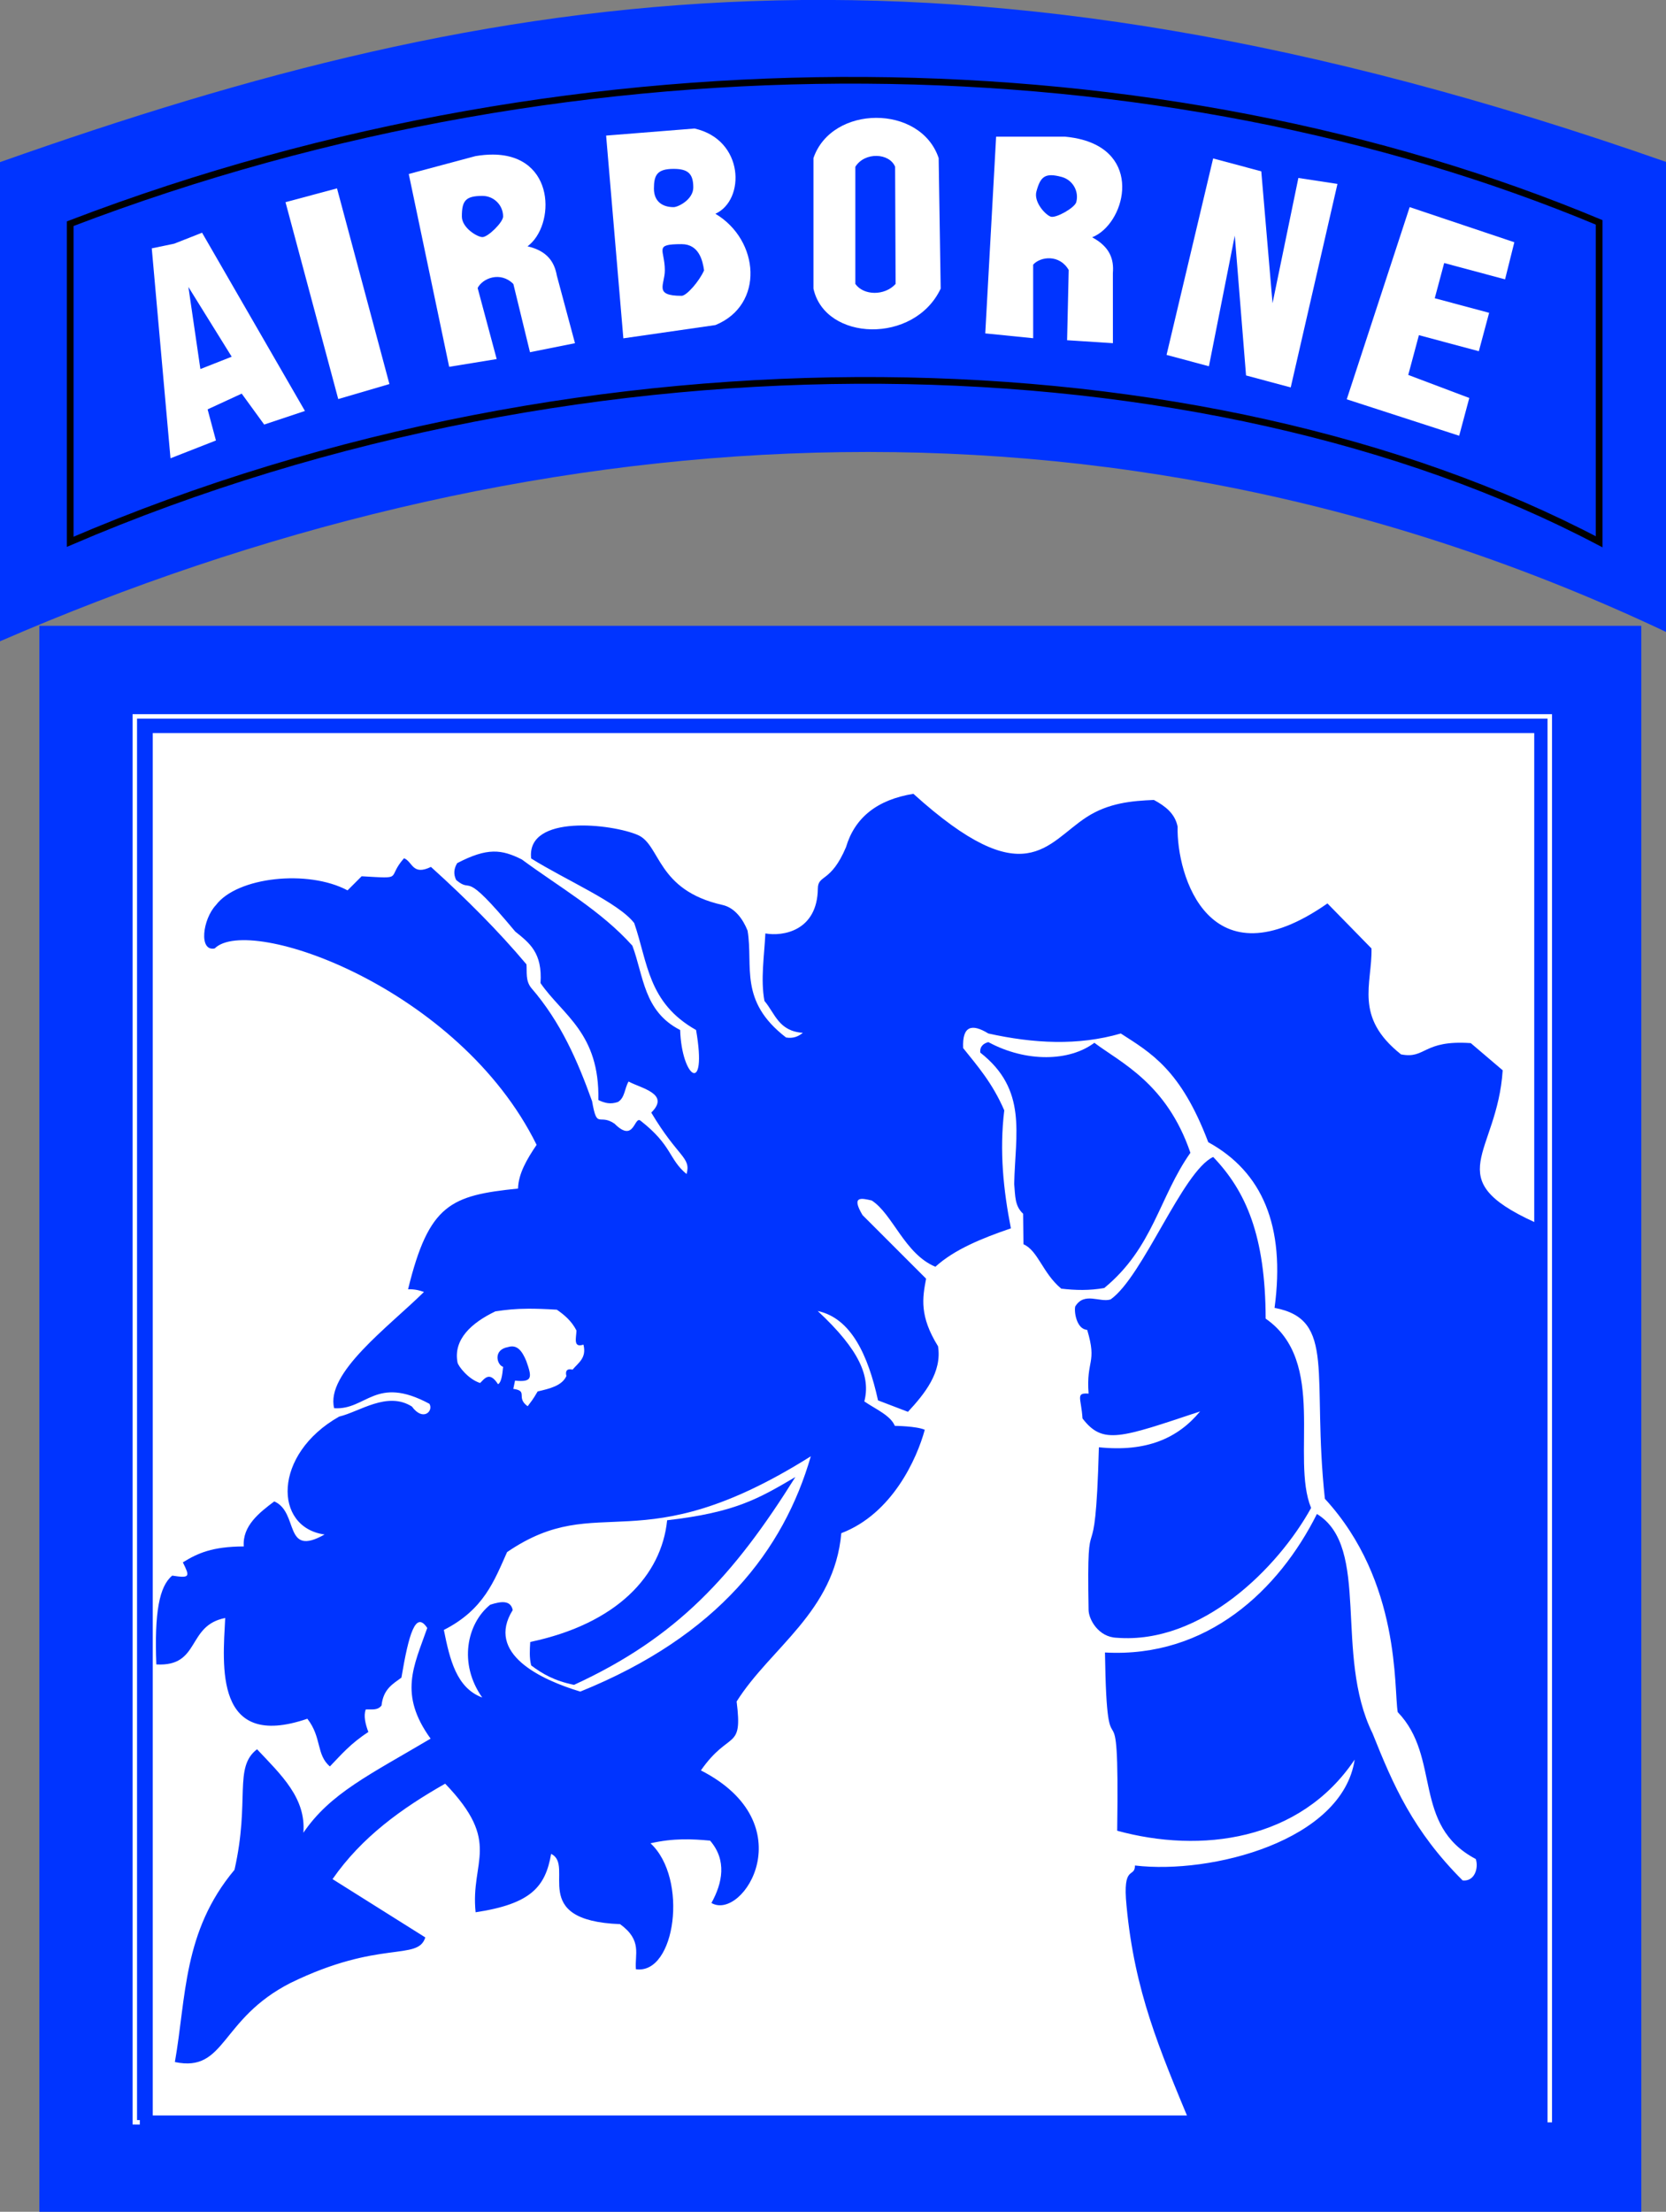
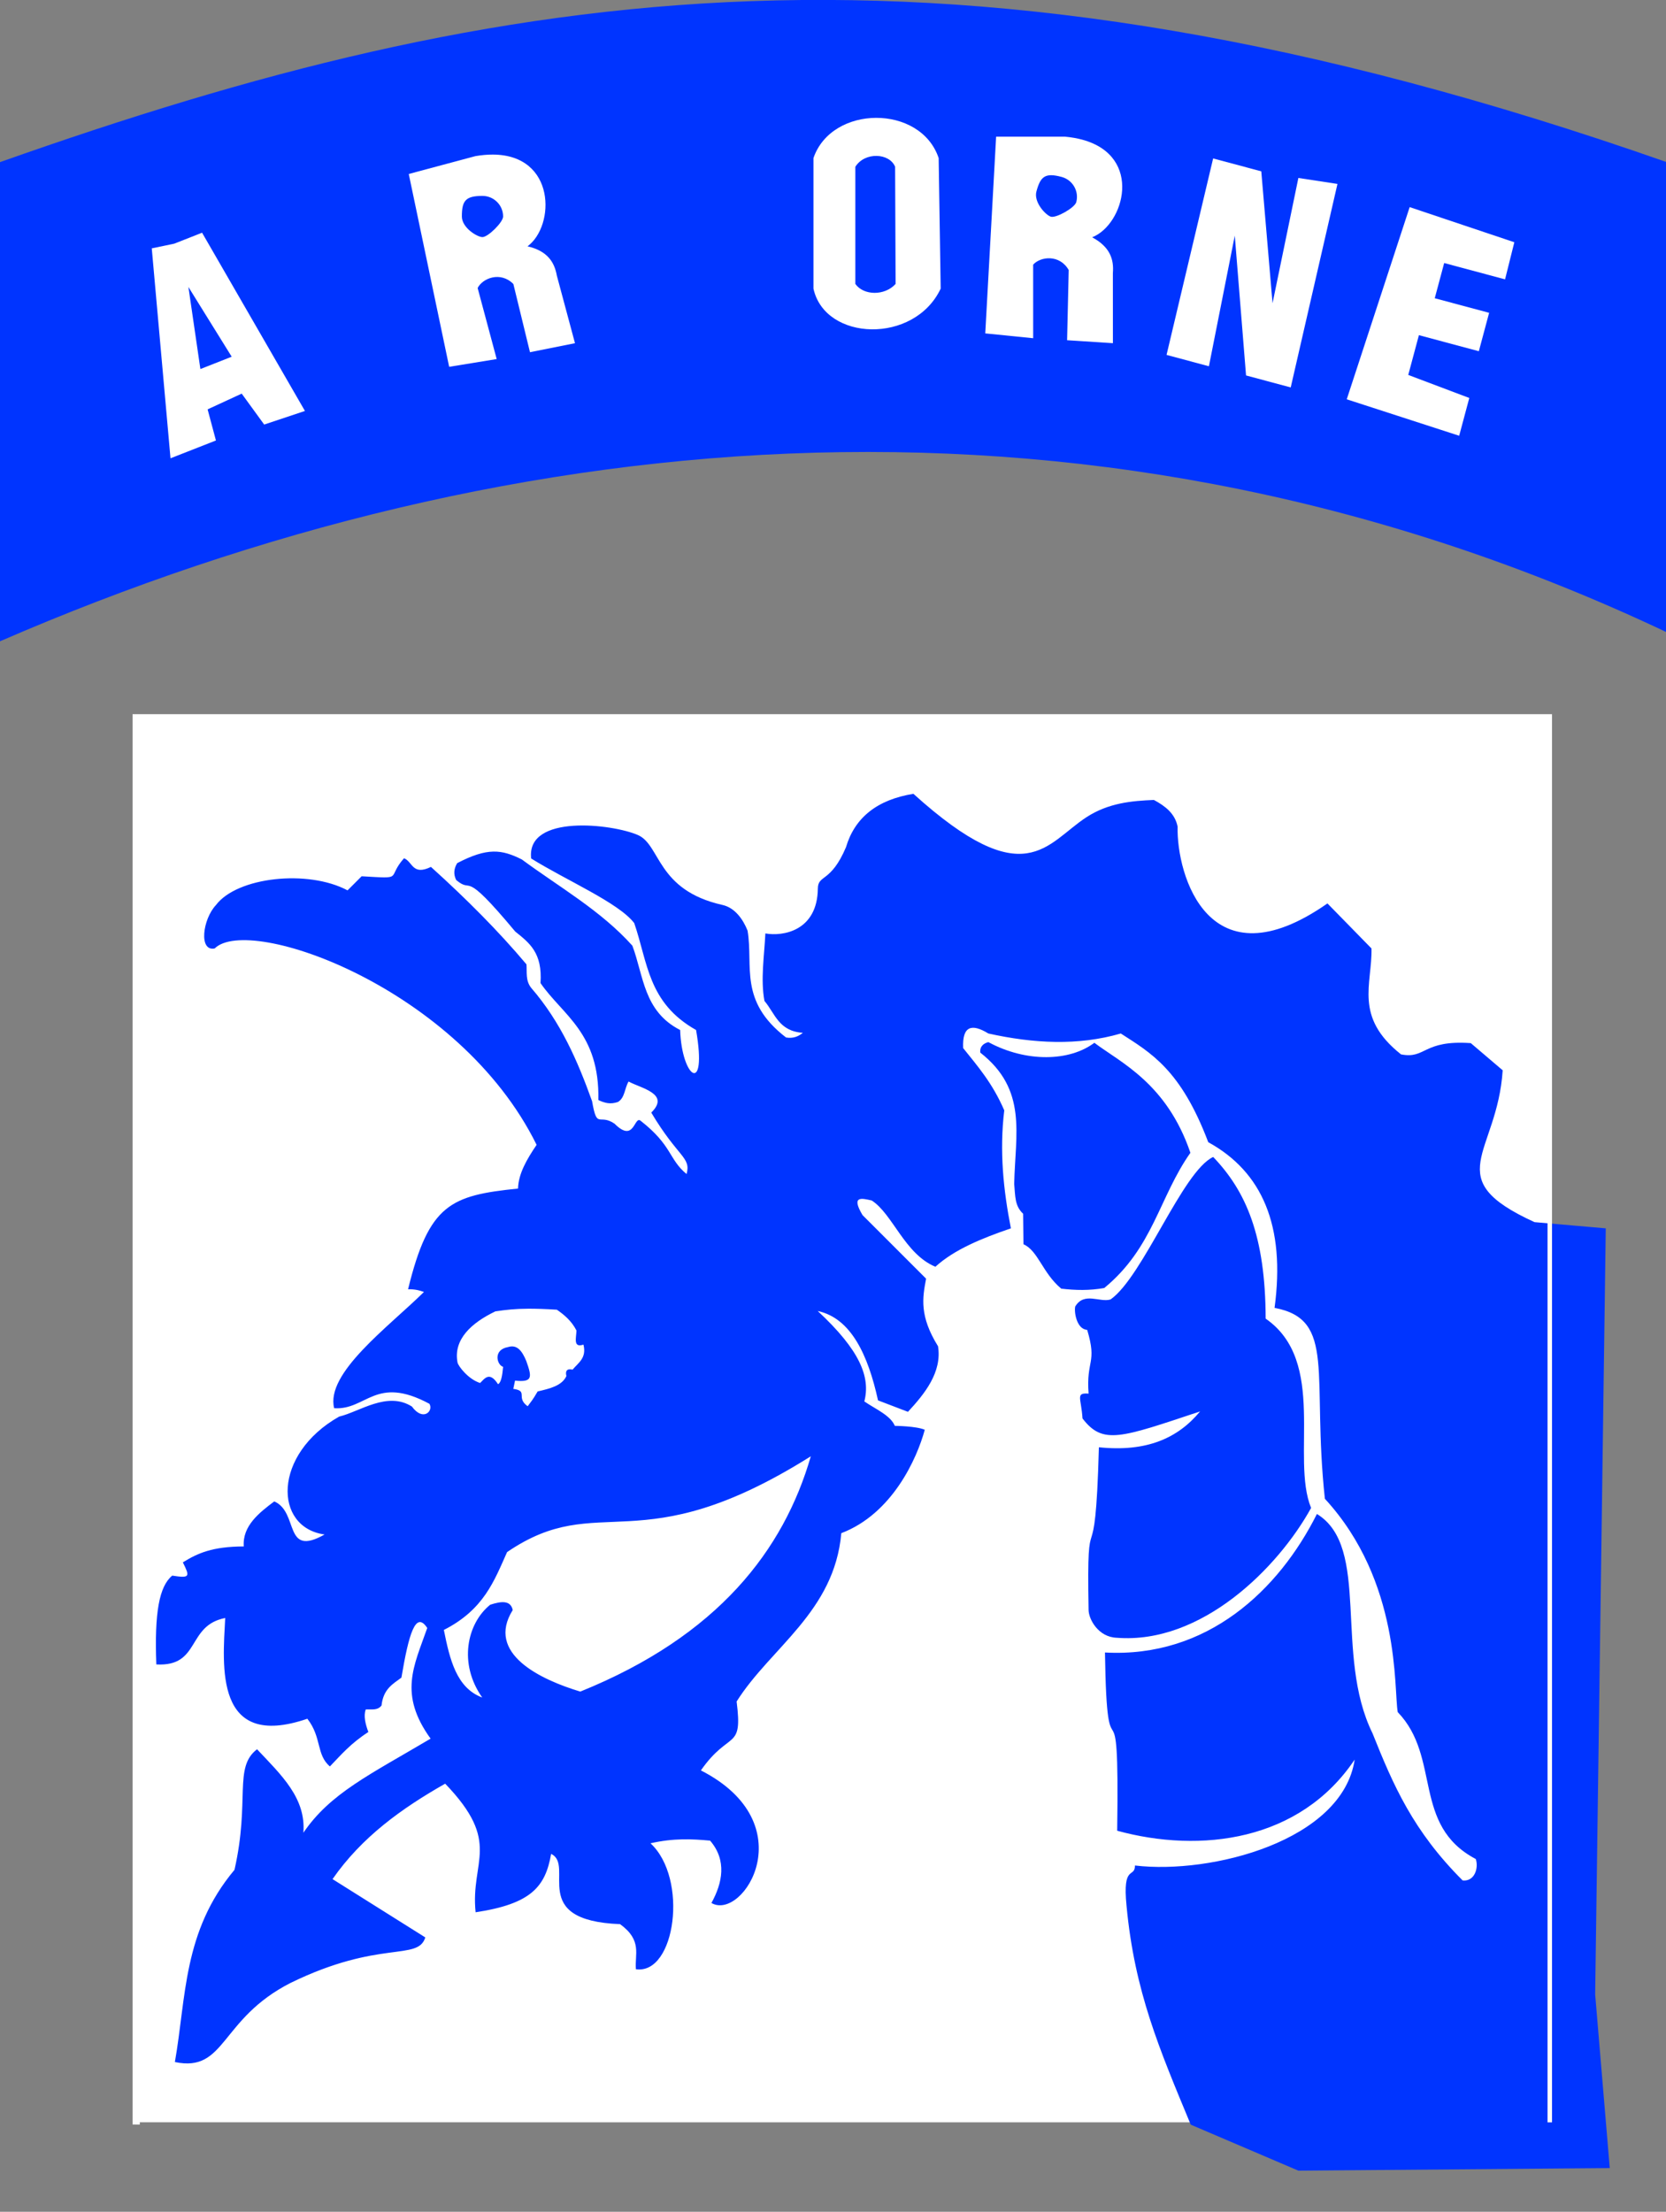
<svg xmlns="http://www.w3.org/2000/svg" xmlns:ns1="http://www.inkscape.org/namespaces/inkscape" xmlns:ns2="http://sodipodi.sourceforge.net/DTD/sodipodi-0.dtd" id="svg2" version="1.1" ns1:version="0.48.0 r9654" width="746" height="990" ns2:docname="18_ABC_SSI.svg" style="display:inline">
  <rect width="100%" height="100%" fill="#808080" stroke="none" />
  <defs id="defs6" />
  <ns2:namedview pagecolor="#ffffff" bordercolor="#666666" borderopacity="1" objecttolerance="10" gridtolerance="10" guidetolerance="10" ns1:pageopacity="0" ns1:pageshadow="2" ns1:window-width="1280" ns1:window-height="949" id="namedview4" showgrid="false" ns1:zoom="0.42140707" ns1:cx="516.79698" ns1:cy="157.31369" ns1:window-x="0" ns1:window-y="25" ns1:window-maximized="1" ns1:current-layer="layer2" />
  <g ns1:groupmode="layer" id="layer2" ns1:label="Insignia" style="display:inline">
    <path ns2:nodetypes="ccccc" ns1:connector-curvature="0" id="path3858" d="m 693.955,949.956 0,-629.291 -633.592,0 0,629.264 z" style="fill:#ffffff;stroke:none" />
    <path style="fill:#0034ff;fill-opacity:1;stroke:none" d="m 236.469,585.781 c 3.481,-0.015 7.606,0.107 12.875,0.438 3.379,2.34 6.575,5.017 8.781,9.312 -0.059,3.214 -1.646,7.929 3.125,6.312 1.537,6.036 -2.33,8.151 -4.875,11.219 -3.026,-0.738 -3.181,1.22 -2.75,2.844 -1.984,4.356 -7.414,5.641 -12.875,6.906 -1.19,1.849 -1.132,2.272 -4.469,6.625 -5.491,-3.923 0.487,-6.84 -6.438,-7.781 l 0.781,-3.688 c 7.997,0.833 7.595,-1.544 5.031,-8.781 -1.911,-4.628 -4.141,-7.46 -8.125,-6.25 -6.977,1.208 -4.96,8.125 -2.25,8.844 -0.343,3.792 -0.864,7.115 -2.281,7.781 -3.728,-5.766 -5.858,-2.725 -8,-0.531 -5.406,-1.689 -9.853,-7.674 -10.125,-9.156 -1.99,-10.37 6.305,-17.814 16.938,-22.906 4.791,-0.712 8.854,-1.163 14.656,-1.188 z m 126.594,66.062 c -12.12,41.839 -41.402,80.344 -103.219,105.312 -17.782,-5.34 -42.454,-17.008 -30.25,-36.5 -0.988,-4.521 -5.233,-3.939 -10.094,-2.375 -10.459,8.426 -14.279,26.422 -3.562,41.531 -11.557,-4.263 -14.543,-17.074 -17.188,-30.25 17.912,-9.08 22.551,-21.99 28.312,-34.844 41.618,-28.397 58.587,5.772 136,-42.875 z m 291.875,189.844 c -22.203,-22.194 -31.02,-42.498 -40.344,-65.844 -17.424,-35.373 -0.643,-83.36 -24.906,-98.188 -17.016,33.975 -49.055,64.527 -94.906,62 0.933,63.462 6.587,3.327 5.469,79.781 37.293,10.207 81.8,4.743 106.344,-31.844 -5.475,36.343 -64.203,51.479 -98.375,47.406 -0.046,5.907 -5.674,-0.805 -3.781,18.031 3.601,38.41 14.724,64.138 28.75,97.969 l 48.21,20.594 139.415,-1.157 -6.531,-77.719 4.75,-342.906 -31.906,-2.781 C 644.073,527.373 670.408,516.847 672.875,479.062 l -14.281,-12.156 c -21.547,-1.514 -20.052,7.249 -31.25,5.031 C 606.137,455.133 614.473,440.517 614.125,424.531 L 594.406,404.375 C 541.338,441.448 526.778,391.717 527.312,370 c -1.175,-5.869 -5.531,-9.204 -10.625,-11.938 -9.749,0.4 -20.29,1.282 -30.188,7.719 -18.049,11.739 -27.362,34.817 -77.5,-10.469 -16.239,2.64 -26.253,10.639 -30.188,23.906 -6.783,16.011 -12.523,12.148 -12.594,18.469 -0.212,19 -15.616,21.541 -23.5,20.125 -0.486,10.145 -2.207,20.582 -0.406,30.219 4.732,5.546 6.328,13.554 17.188,14.25 -2.02,1.694 -4.396,2.632 -7.531,2.094 -21.306,-16.367 -14.562,-31.956 -17.219,-47.812 -2.073,-5.192 -5.735,-10.273 -11.219,-11.5 -29.546,-6.608 -27.645,-26.78 -37.844,-31.281 -11.292,-4.987 -50.117,-9.585 -47.844,10.469 15.428,9.651 39.211,19.816 46.156,28.938 6.116,17.725 6.102,35.655 27.688,47.844 5.16,29.678 -6.441,21.477 -7.125,0 -16.41,-8.367 -16.31,-24.24 -21.406,-37.75 -14.089,-15.714 -32.642,-26.153 -49.5,-38.594 -9.004,-4.499 -15.38,-5.419 -28.938,1.656 -1.531,2.517 -1.703,5.046 -0.438,7.562 7.933,6.664 2.081,-6.151 26.438,23.062 6.399,5.12 12.235,9.55 11.312,23.062 9.988,14.462 26.512,22.331 25.906,52.344 2.826,1.37 5.466,2.043 8.812,0.844 3.088,-1.858 2.927,-6.16 4.719,-9.125 5.531,3.032 18.805,5.447 10.156,13.906 12.068,20.248 17.909,19.892 15.812,27.5 -8.091,-6.673 -6.315,-12.656 -20.5,-23.781 -3.025,-2.681 -2.736,10.292 -11.75,1.25 -6.982,-4.774 -7.799,2.918 -10.062,-10.062 -6.427,-17.878 -13.942,-35.361 -27.281,-50.75 -2.585,-3.286 -1.832,-6.956 -2.094,-10.5 -12.476,-14.84 -26.952,-29.344 -42.781,-43.625 -8.41,4.071 -8.171,-2.425 -12.062,-3.875 -8.099,9.13 0.603,9.18 -18.969,8.062 l -6.312,6.312 c -17.735,-9.461 -49.478,-5.994 -58.938,6.594 -5.957,6.331 -7.779,20.859 -0.562,19.406 15.436,-15.393 109.571,17.714 144.156,87.906 -4.446,6.526 -8.172,13.037 -8.312,19.562 -30.098,3.093 -39.909,6.892 -49.25,45.094 3.121,-0.103 5.17,0.513 7.125,1.188 -15.897,15.666 -44.147,36.311 -40.219,52.031 14.503,0.963 18.476,-14.97 42.656,-1.969 1.931,3.191 -2.817,8.108 -7.844,1.219 -11.07,-6.981 -23.424,2.352 -32.562,4.5 -29.805,16.837 -29.409,49.63 -6.531,52.781 -18.557,10.467 -11.363,-9.952 -22.531,-14.812 -6.642,4.987 -14.344,10.946 -13.656,20.156 -14.053,0.06 -20.593,2.992 -27.281,7.125 3.15,6.353 3.36,7.204 -4.75,5.938 -5.822,4.77 -8.014,16.515 -7.125,39.75 19.929,1.1 13.445,-17.412 30.844,-20.781 -1.096,21.233 -5.006,59.387 36.781,45.094 6.526,8.355 3.9,16.086 10.094,21.344 4.964,-5.142 9.249,-10.265 17.219,-15.406 -1.357,-3.682 -2.186,-7.197 -1.188,-10.094 2.521,-0.148 5.307,0.57 7.094,-1.781 0.799,-7.404 5.066,-9.627 8.906,-12.469 3.305,-19.676 6.383,-30.112 11.562,-22.219 -5.986,17.069 -12.932,29.565 1.5,49.531 -27.236,16.134 -44.917,24.413 -56.969,42.125 1.235,-15.454 -9.757,-25.731 -20.75,-37.375 -10.625,8.149 -3.024,22.744 -10.094,53.969 -23.116,27.594 -21.561,56.914 -26.688,86.031 22.929,4.799 19.964,-19.225 51.844,-35.438 39.951,-19.483 56.988,-9.617 60.281,-20.344 l -41.531,-26.094 c 13.104,-18.869 31.049,-31.706 50.438,-42.719 25.618,26.595 11.206,34.398 13.625,57.562 24.963,-3.764 31.266,-11.498 33.812,-26.125 10.914,5.144 -10.744,29.818 30.875,31.438 10.098,7.318 6.47,13.599 7.094,20.188 17.741,2.519 23.573,-40.675 6.531,-56.375 10.377,-2.367 18.647,-1.936 26.688,-1.188 7.608,8.828 5.531,18.979 0.594,27.906 14.197,8.263 41.893,-35.52 -4.719,-59.344 12.829,-18.348 18.817,-8.466 16,-30.844 15.188,-24.118 43.771,-40.104 46.875,-75.344 22.857,-8.69 33.905,-33.475 37.375,-46.281 -3.752,-1.665 -13.406,-1.75 -13.406,-1.75 -1.962,-4.721 -8.646,-7.486 -13.656,-10.938 2.786,-10.804 -1.802,-22.763 -20.875,-40.469 14.896,3.17 22.554,19.711 27,40 l 13.406,5.125 c 7.505,-8.086 15.321,-17.746 13.469,-29.344 -8.358,-13.472 -7.012,-21.544 -5.344,-30.25 L 386.219,543.875 c -5.2,-8.76 -0.489,-7.586 4.125,-6.531 9.417,6.07 14.735,23.933 28.5,29.656 8.564,-7.765 20.821,-12.742 33.812,-17.188 -3.357,-17.126 -5.178,-34.573 -2.969,-52.812 -5.362,-12.366 -11.969,-19.808 -18.406,-27.875 -0.455,-9.997 3.915,-11.058 11.281,-6.531 20.273,4.486 40.155,5.558 59.312,0 13.396,8.646 26.847,16.111 39.156,48.656 24.117,13.226 34.652,37.441 29.688,74.156 27.781,5.195 16.582,29.894 22.531,85.438 34.204,37.163 30.805,85.352 32.625,95.5 19.559,20.291 6.241,50.602 34.938,65.75 1.334,3.794 -0.36,10.165 -5.875,9.594 z" id="path2990" ns1:connector-curvature="0" ns2:nodetypes="sccccccccccccccccscccccccccccccccccccccccccccccsccscccccscccccccccccccccccccccccccccccccccccccccccccccccccccccccccccccccccccccccccccccccccccccccccc" />
    <path style="fill:#0034ff;fill-opacity:1;stroke:none" d="m 438.953,471.153 c 21.241,16.627 15.656,36.378 15.18,58.781 0.513,5.539 0.216,9.843 4.009,13.345 0.048,4.008 0.096,8.522 0.144,13.648 6.552,2.871 8.519,12.856 16.908,19.874 6.307,0.739 12.695,0.914 19.281,-0.297 21.931,-18.02 24.57,-40.682 38.561,-60.512 -10.592,-31.076 -31.218,-40.363 -43.011,-49.24 -11.037,8.339 -30.392,8.9 -47.46,-0.297 -1.806,0.444 -3.953,1.728 -3.612,4.697 z" id="path3779" ns1:connector-curvature="0" ns2:nodetypes="cccccccccc" />
    <path style="fill:#0034ff;fill-opacity:1;stroke:none" d="m 543.242,517.862 c -13.675,6.292 -31.392,53.485 -45.934,63.763 -4.84,1.515 -11.788,-3.535 -15.836,3.146 -0.571,2.289 0.533,10.182 5.349,10.487 4.546,15.146 -0.521,13.287 0.629,28.525 -5.997,-0.439 -3.293,1.951 -2.727,11.117 9.117,11.887 16.993,8.719 52.646,-3.146 -9.98,12.049 -24.016,18.247 -45.305,16.046 -1.724,63.775 -5.596,18.955 -4.614,72.887 0.091,4.165 4.376,12.092 12.585,12.375 37.97,2.999 72.222,-31.232 87.044,-58.1 -9.172,-22.459 7.363,-65.566 -20.345,-84.737 -0.081,-37.214 -8.906,-57.147 -23.492,-72.362 z" id="path3013" ns1:connector-curvature="0" ns2:nodetypes="ccccccccccccc" />
-     <path style="fill:#0034ff;stroke:none" d="m 298.73,680.468 c -2.512,24.751 -22.455,46.268 -61.298,54.481 -0.215,3.54 -0.455,7.083 0.419,10.487 4.949,3.745 10.421,6.931 19.192,8.704 46.045,-21.147 71.481,-48.874 99.105,-93.022 -16.455,9.66 -26.844,15.835 -57.418,19.349 z" id="path3786" ns1:connector-curvature="0" ns2:nodetypes="cccccc" />
-     <path style="fill:#0034ff;fill-opacity:1;fill-rule:evenodd;stroke:none" d="m 17.625,280.125 0,713.219 717.312,0 0,-713.219 -717.312,0 z m 50.781,48 618.594,0 0,618.75 -618.594,0 0,-618.75 z" id="rect3804" ns1:connector-curvature="0" />
    <path style="fill:none;stroke:#ffffff;stroke-width:2;stroke-miterlimit:4;stroke-opacity:1;stroke-dasharray:none" d="m 693.955,949.956 0,-629.291 -633.592,0 0,629.264 2.238,0.027" id="rect3817" ns1:connector-curvature="0" ns2:nodetypes="ccccc" />
    <path style="fill:#0034ff;stroke:none" d="M 0,287.046 0,72.572 c 224.647,-79.384 424.364,-112.801 746.309,0 l 0,210.422 C 493.798,163.432 230.819,186.878 0,287.046 z" id="path3820" ns1:connector-curvature="0" ns2:nodetypes="ccccc" />
-     <path style="fill:none;stroke:#000000;stroke-width:3;stroke-linecap:butt;stroke-linejoin:miter;stroke-miterlimit:4;stroke-opacity:1;stroke-dasharray:none" d="m 31.442,100.124 0,142.38 c 232.578,-99.805 508.194,-92.767 684.611,0 l 0,-142.973 C 520.61,17.886 263.28,11.433 31.442,100.124 z" id="path3822" ns1:connector-curvature="0" ns2:nodetypes="ccccc" />
  </g>
  <g ns1:groupmode="layer" id="layer3" ns1:label="Text" style="display:inline">
    <path style="fill:#ffffff;stroke:none" d="m 108.229,176.186 10.068,13.843 18.248,-6.083 -46.063,-79.783 -12.456,4.904 -10.068,2.097 8.39,93.966 20.345,-7.97 -3.732,-13.926 z M 89.729,165.188 84.365,128.449 103.751,159.667 z" id="path3825" ns1:connector-curvature="0" ns2:nodetypes="cccccccccccccc" />
-     <path style="fill:#ffffff;stroke:none" d="m 174.372,171.902 -23.468,-87.585 -23.061,6.179 23.612,88.123 z" id="path3827" ns1:connector-curvature="0" ns2:nodetypes="ccccc" />
    <path style="fill:#ffffff;stroke:none" d="m 392.312,52.75 c -11.973,0.034 -23.952,6.056 -28.062,18 l 0,58.438 c 5.169,23.589 45.174,25.009 56.969,0 L 420.312,70.75 c -4.061,-12.081 -16.027,-18.034 -28,-18 z m 0.25,17.031 c 3.611,0.073 6.992,1.766 8.25,4.875 l 0.219,52.438 c -4.854,5.374 -14.299,5.259 -18.031,0 l 0,-52.438 c 2.128,-3.399 5.952,-4.948 9.562,-4.875 z" id="path3831" ns1:connector-curvature="0" />
    <path style="fill:#ffffff;stroke:none" d="m 522.357,158.856 18.973,5.084 11.579,-58.476 5.043,62.588 20.006,5.361 20.928,-91.085 -17.501,-2.67 -11.568,56.062 -5.043,-59.028 -21.558,-5.776 z" id="path3836" ns1:connector-curvature="0" />
    <path style="fill:#ffffff;stroke:none" d="m 631.219,92.708 46.867,15.721 -4.153,16.611 -27.261,-7.305 -4.222,15.758 24.347,6.524 -4.607,17.192 -26.835,-7.19 -4.771,17.804 27.331,10.313 -4.53,16.907 -50.345,-16.314 z" id="path3838" ns1:connector-curvature="0" ns2:nodetypes="ccccccccccccc" />
    <path style="fill:#ffffff;stroke:none" d="m 220.719,69.188 c -2.392,-0.013 -5,0.215 -7.812,0.688 l -29.875,8 18.094,86.312 21.281,-3.469 -8.531,-31.812 c 2.244,-4.414 10.259,-7.585 16,-1.781 l 7.438,30.531 20.156,-4.031 -8.125,-30.25 c -1.079,-6.025 -4.179,-11.033 -13.125,-13.125 12.432,-9.208 12.731,-40.91 -15.5,-41.062 z m -4.688,18.5 c 5.097,0 9.25,4.122 9.25,9.219 0,2.576 -6.749,9.219 -9.25,9.219 -2.353,0 -9.219,-4.196 -9.219,-9.219 0,-7.025 1.601,-9.219 9.219,-9.219 z" id="path3840" ns1:connector-curvature="0" ns2:nodetypes="sccccccccccssssss" />
    <path ns2:nodetypes="sccccccccccssssss" ns1:connector-curvature="0" id="path3846" d="m 484.692,62.538 c -2.308,-0.632 -4.886,-1.087 -7.724,-1.358 l -30.928,-0.005 -4.862,88.054 21.454,2.157 -0.007,-32.937 c 3.31,-3.682 11.873,-4.671 15.916,2.421 l -0.718,31.416 20.513,1.323 -0.019,-31.322 c 0.517,-6.099 -1.182,-11.738 -9.281,-16.075 14.392,-5.676 22.886,-36.221 -4.344,-43.675 z m -9.316,16.656 c 4.923,1.319 7.868,6.375 6.549,11.299 -0.667,2.488 -8.905,7.158 -11.321,6.511 -2.273,-0.609 -7.819,-6.439 -6.519,-11.291 1.818,-6.786 3.932,-8.49 11.291,-6.519 z" style="fill:#ffffff;stroke:none" />
-     <path style="fill:#ffffff;stroke:none" d="m 311,57.531 -39.594,3.156 7.719,90.75 41.219,-5.938 c 22.049,-8.985 19.811,-38.029 0,-49.812 C 333.853,89.526 333.282,62.514 311,57.531 z m -9.375,18.062 c 6.423,0 8.812,2.112 8.812,8.312 0,5.384 -6.765,8.812 -8.812,8.812 -4.865,0 -8.812,-2.409 -8.812,-8.312 0,-6.052 1.426,-8.812 8.812,-8.812 z m 3.594,33.688 c 7.822,0 9.451,7.488 10.044,11.75 -2.225,5.004 -7.858,11.379 -10.044,11.379 -12.642,0 -7.519,-4.892 -7.519,-11.379 0,-9.453 -5.197,-11.75 7.519,-11.75 z" id="path3848" ns1:connector-curvature="0" ns2:nodetypes="ccccccsssssscsss" />
  </g>
</svg>